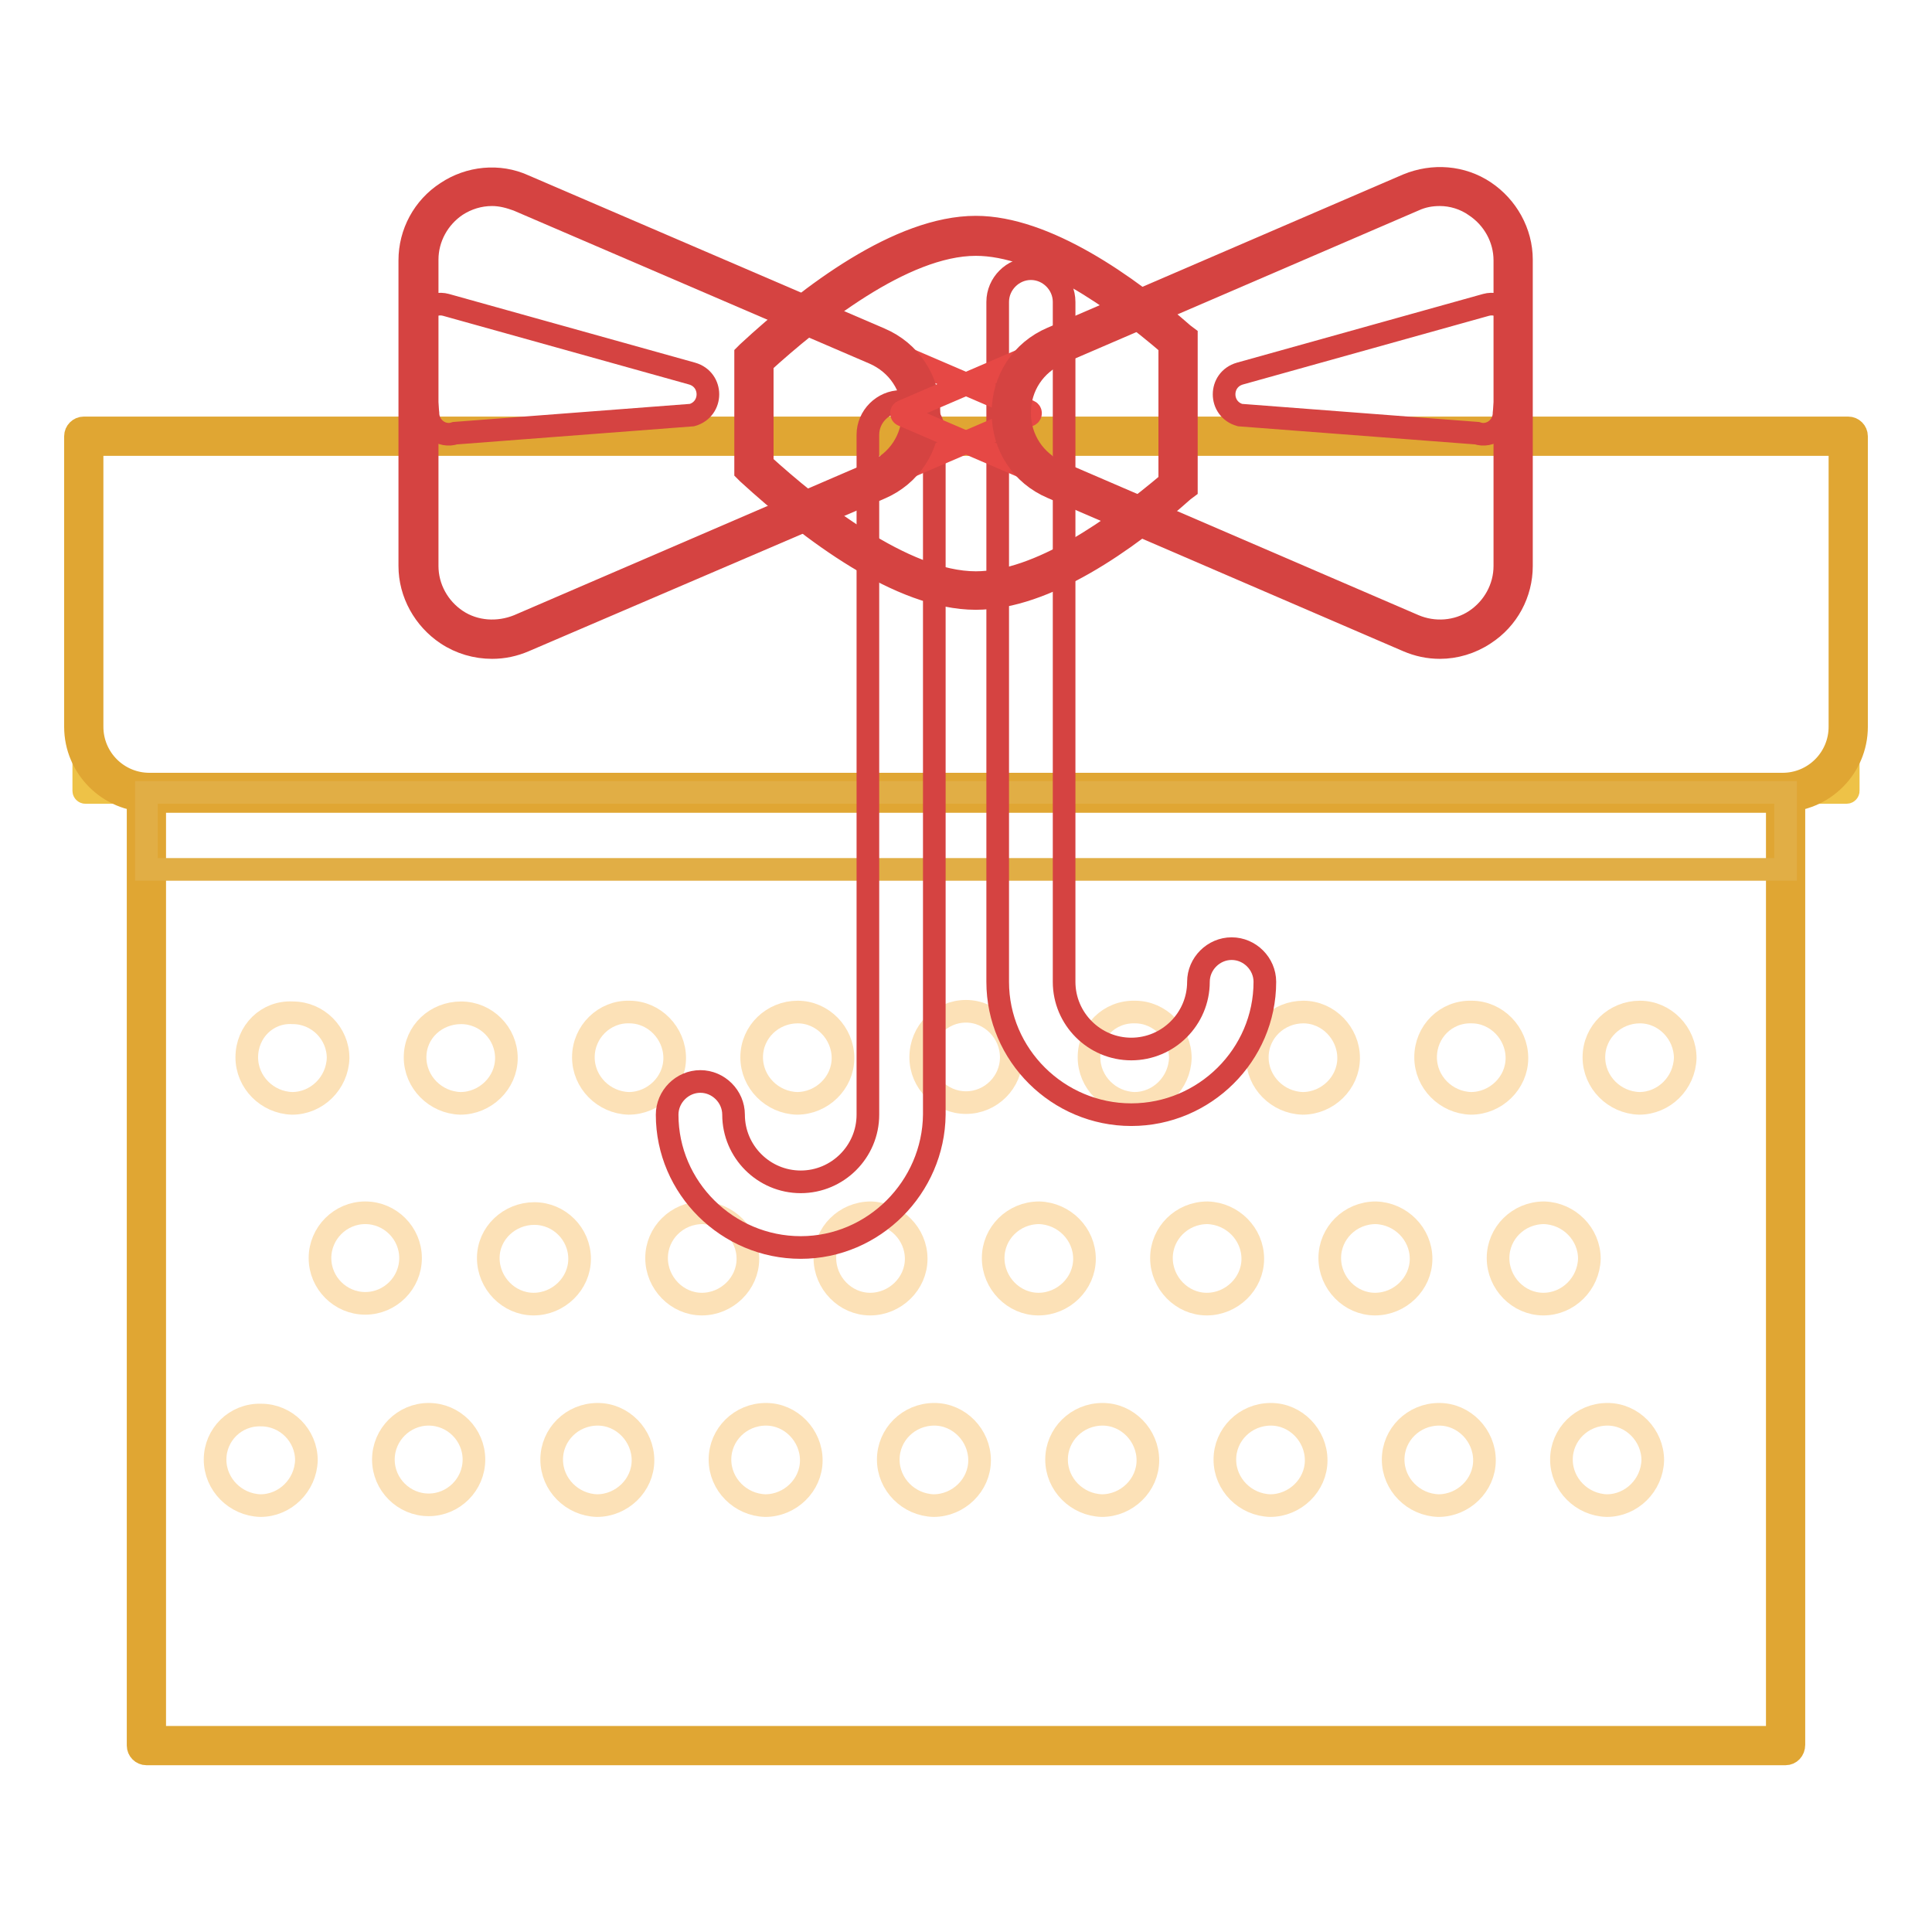
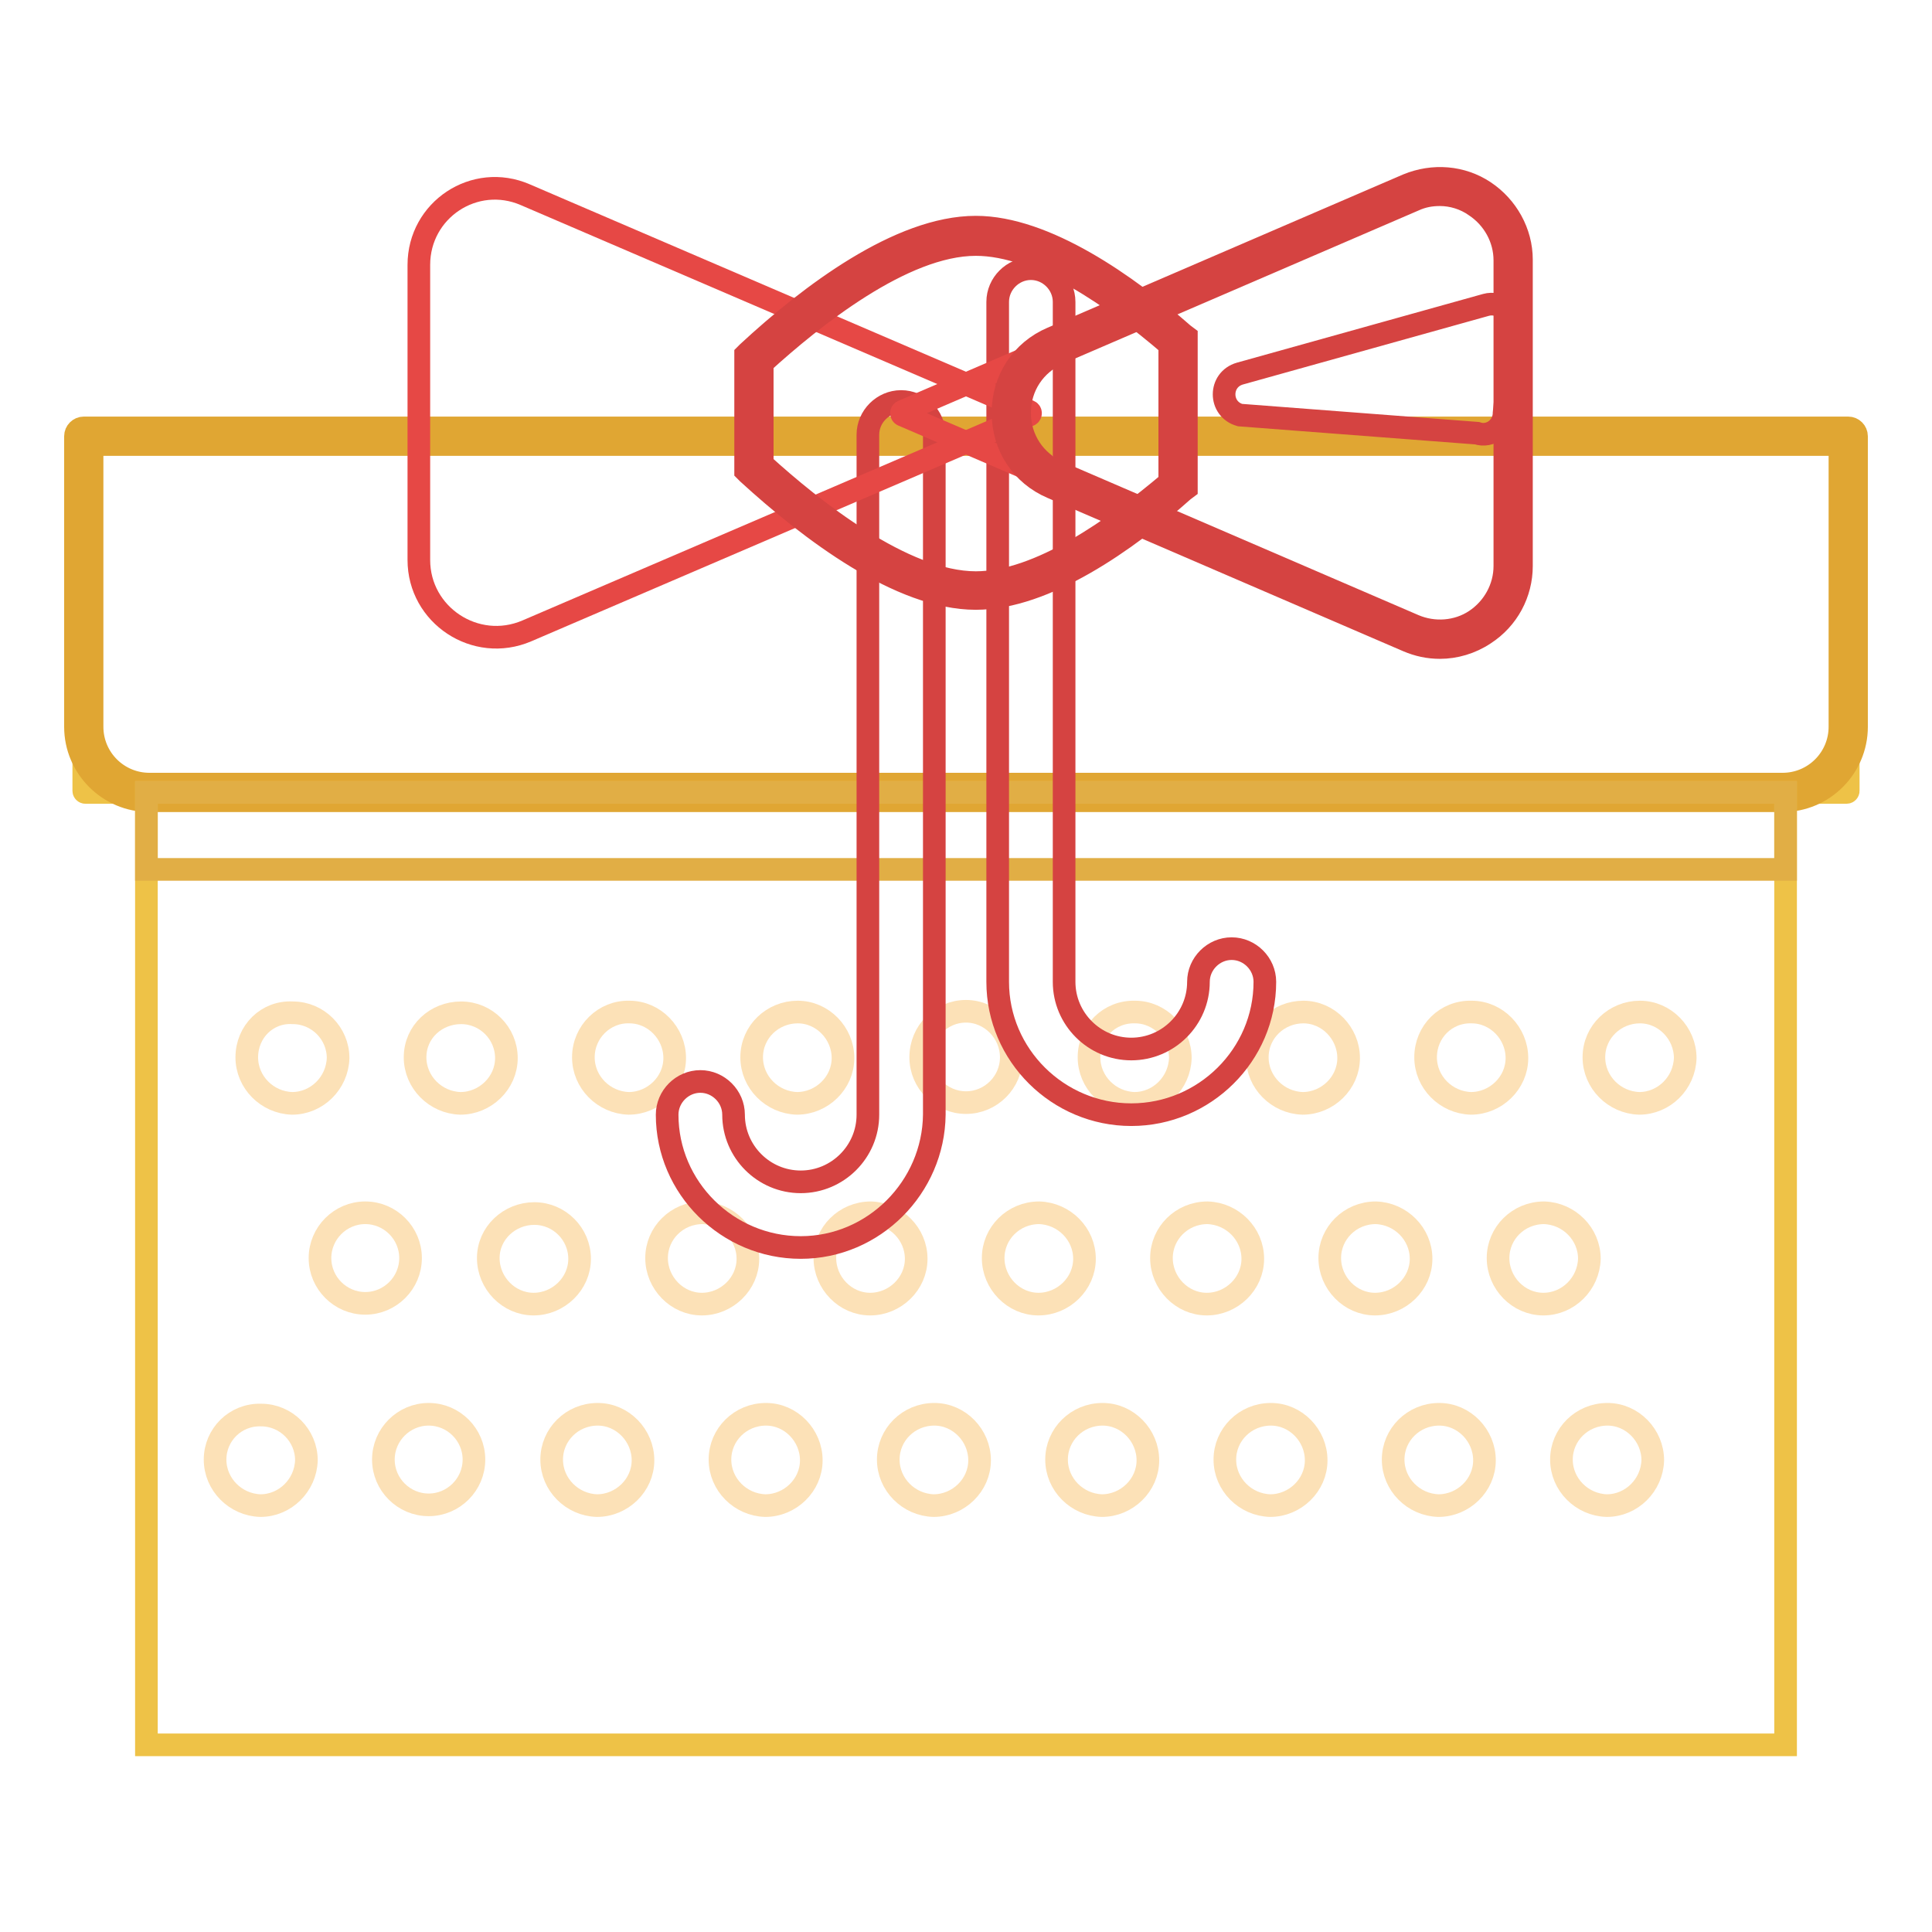
<svg xmlns="http://www.w3.org/2000/svg" version="1.1" x="0px" y="0px" viewBox="0 0 256 256" enable-background="new 0 0 256 256" xml:space="preserve">
  <g>
    <path stroke-width="3" fill-opacity="0" stroke="#eec247" d="M244.7,105H11.3c-0.1,0-0.2-0.1-0.2-0.2v-47h233.8v47C244.9,104.9,244.8,105,244.7,105z" />
    <path stroke-width="3" fill-opacity="0" stroke="#e0a633" d="M236.2,106.1H19.8c-5.4,0-9.8-4.4-9.8-9.8V57.8c0-0.6,0.5-1.1,1.1-1.1h233.8c0.6,0,1.1,0.5,1.1,1.1v38.5 C246,101.7,241.6,106.1,236.2,106.1z M12.2,58.9v37.4c0,4.2,3.4,7.6,7.6,7.6h216.4c4.2,0,7.6-3.4,7.6-7.6V58.9H12.2z" />
    <path stroke-width="3" fill-opacity="0" stroke="#eec247" d="M19.4,105h217.2v126.2H19.4V105z" />
-     <path stroke-width="3" fill-opacity="0" stroke="#e0a633" d="M236.6,232.4H19.4c-0.6,0-1.1-0.5-1.1-1.1V105c0-0.6,0.5-1.1,1.1-1.1h217.2c0.6,0,1.1,0.5,1.1,1.1v126.2 C237.7,231.9,237.2,232.4,236.6,232.4z M20.5,230.2h215v-124h-215V230.2z" />
    <path stroke-width="3" fill-opacity="0" stroke="#e1ae45" d="M19.4,105h217.2v10.2H19.4V105z" />
    <path stroke-width="3" fill-opacity="0" stroke="#fce1b7" d="M55,140.1c0,3.3,2.7,6,6,6.1c3.3,0,6.1-2.7,6.1-6c0,0,0,0,0,0c0-3.3-2.7-6-6-6S55,136.7,55,140.1z" />
    <path stroke-width="3" fill-opacity="0" stroke="#fce1b7" d="M32.7,140.1c0,3.3,2.7,6,6,6.1c3.3,0,6-2.7,6.1-6c0,0,0,0,0,0c0-3.3-2.7-6-6-6 C35.4,134,32.7,136.7,32.7,140.1z" />
    <path stroke-width="3" fill-opacity="0" stroke="#fce1b7" d="M77.3,140.1c0,3.3,2.7,6,6,6.1c3.3,0,6.1-2.7,6.1-6c0,0,0,0,0,0c0-3.3-2.7-6.1-6-6.1 C80.1,134,77.3,136.7,77.3,140.1C77.3,140.1,77.3,140.1,77.3,140.1z" />
    <path stroke-width="3" fill-opacity="0" stroke="#fce1b7" d="M99.6,140.1c0,3.3,2.7,6,6,6.1c3.3,0,6.1-2.7,6.1-6c0,0,0,0,0,0c0-3.3-2.7-6.1-6-6.1S99.6,136.7,99.6,140.1 C99.6,140.1,99.6,140.1,99.6,140.1z" />
    <path stroke-width="3" fill-opacity="0" stroke="#fce1b7" d="M122,140.1c0,3.3,2.7,6,6,6c3.3,0,6-2.7,6-6c0-3.3-2.7-6.1-6-6.1S122,136.7,122,140.1 C122,140.1,122,140.1,122,140.1z" />
    <path stroke-width="3" fill-opacity="0" stroke="#fce1b7" d="M144.3,140.1c0,3.3,2.7,6,6,6.1c3.3,0,6-2.7,6.1-6c0,0,0,0,0,0c0-3.3-2.7-6.1-6-6.1 C147,134,144.3,136.7,144.3,140.1C144.3,140.1,144.3,140.1,144.3,140.1z" />
    <path stroke-width="3" fill-opacity="0" stroke="#fce1b7" d="M166.6,140.1c0,3.3,2.7,6,6,6.1c3.3,0,6.1-2.7,6.1-6c0,0,0,0,0,0c0-3.3-2.7-6.1-6-6.1 S166.6,136.7,166.6,140.1C166.6,140.1,166.6,140.1,166.6,140.1z" />
    <path stroke-width="3" fill-opacity="0" stroke="#fce1b7" d="M188.9,140.1c0,3.3,2.7,6,6,6.1c3.3,0,6.1-2.7,6.1-6c0,0,0,0,0,0c0-3.3-2.7-6.1-6-6.1 C191.6,134,188.9,136.7,188.9,140.1C188.9,140.1,188.9,140.1,188.9,140.1z" />
    <path stroke-width="3" fill-opacity="0" stroke="#fce1b7" d="M211.2,140.1c0,3.3,2.7,6,6,6.1c3.3,0,6-2.7,6.1-6c0,0,0,0,0,0c0-3.3-2.7-6.1-6-6.1 S211.2,136.7,211.2,140.1C211.2,140.1,211.2,140.1,211.2,140.1z" />
    <path stroke-width="3" fill-opacity="0" stroke="#fce1b7" d="M50.8,193.4c0,3.3,2.7,6,6,6c3.3,0,6-2.7,6-6c0-3.3-2.7-6-6-6C53.5,187.4,50.8,190.1,50.8,193.4z" />
    <path stroke-width="3" fill-opacity="0" stroke="#fce1b7" d="M28.5,193.4c0,3.3,2.7,6,6,6.1c3.3,0,6-2.7,6.1-6c0,0,0,0,0,0c0-3.3-2.7-6-6-6 C31.2,187.4,28.5,190.1,28.5,193.4z" />
    <path stroke-width="3" fill-opacity="0" stroke="#fce1b7" d="M73.1,193.4c0,3.3,2.7,6,6,6.1c3.3,0,6.1-2.7,6.1-6c0,0,0,0,0,0c0-3.3-2.7-6.1-6-6.1 C75.8,187.4,73.1,190.1,73.1,193.4C73.1,193.4,73.1,193.4,73.1,193.4z" />
    <path stroke-width="3" fill-opacity="0" stroke="#fce1b7" d="M95.4,193.4c0,3.3,2.7,6,6,6.1c3.3,0,6.1-2.7,6.1-6c0,0,0,0,0,0c0-3.3-2.7-6.1-6-6.1 C98.1,187.4,95.4,190.1,95.4,193.4C95.4,193.4,95.4,193.4,95.4,193.4z" />
    <path stroke-width="3" fill-opacity="0" stroke="#fce1b7" d="M117.7,193.4c0,3.3,2.7,6,6,6.1c3.3,0,6.1-2.7,6.1-6c0,0,0,0,0,0c0-3.3-2.7-6.1-6-6.1 C120.4,187.4,117.7,190.1,117.7,193.4C117.7,193.4,117.7,193.4,117.7,193.4z" />
    <path stroke-width="3" fill-opacity="0" stroke="#fce1b7" d="M140,193.4c0,3.3,2.7,6,6,6.1c3.3,0,6.1-2.7,6.1-6c0,0,0,0,0,0c0-3.3-2.7-6.1-6-6.1 C142.7,187.4,140,190.1,140,193.4C140,193.4,140,193.4,140,193.4z" />
    <path stroke-width="3" fill-opacity="0" stroke="#fce1b7" d="M162.3,193.4c0,3.3,2.7,6,6,6.1c3.3,0,6.1-2.7,6.1-6c0,0,0,0,0,0c0-3.3-2.7-6.1-6-6.1 C165,187.4,162.3,190.1,162.3,193.4C162.3,193.4,162.3,193.4,162.3,193.4z" />
    <path stroke-width="3" fill-opacity="0" stroke="#fce1b7" d="M184.6,193.4c0,3.3,2.7,6,6,6.1c3.3,0,6.1-2.7,6.1-6c0,0,0,0,0,0c0-3.3-2.7-6.1-6-6.1 C187.3,187.4,184.6,190.1,184.6,193.4C184.6,193.4,184.6,193.4,184.6,193.4z" />
    <path stroke-width="3" fill-opacity="0" stroke="#fce1b7" d="M206.9,193.4c0,3.3,2.7,6,6,6.1c3.3,0,6-2.7,6.1-6c0,0,0,0,0,0c0-3.3-2.7-6.1-6-6.1 C209.6,187.4,206.9,190.1,206.9,193.4C206.9,193.4,206.9,193.4,206.9,193.4z" />
    <path stroke-width="3" fill-opacity="0" stroke="#fce1b7" d="M64.7,166.7c0,3.3,2.7,6.1,6,6.1c3.3,0,6.1-2.7,6.1-6c0,0,0,0,0,0c0-3.3-2.7-6-6-6S64.7,163.4,64.7,166.7z" />
    <path stroke-width="3" fill-opacity="0" stroke="#fce1b7" d="M42.4,166.7c0,3.3,2.7,6,6,6c3.3,0,6-2.7,6-6l0,0c0-3.3-2.7-6-6-6C45.1,160.7,42.4,163.4,42.4,166.7z" />
    <path stroke-width="3" fill-opacity="0" stroke="#fce1b7" d="M87,166.7c0,3.3,2.7,6.1,6,6.1c3.3,0,6.1-2.7,6.1-6c0,0,0,0,0,0c0-3.3-2.7-6-6-6.1 C89.7,160.7,87,163.4,87,166.7C87,166.7,87,166.7,87,166.7z" />
    <path stroke-width="3" fill-opacity="0" stroke="#fce1b7" d="M109.3,166.7c0,3.3,2.7,6.1,6,6.1c3.3,0,6.1-2.7,6.1-6c0,0,0,0,0,0c0-3.3-2.7-6-6-6.1 C112,160.7,109.3,163.4,109.3,166.7C109.3,166.7,109.3,166.7,109.3,166.7z" />
    <path stroke-width="3" fill-opacity="0" stroke="#fce1b7" d="M131.6,166.7c0,3.3,2.7,6.1,6,6.1c3.3,0,6.1-2.7,6.1-6c0,0,0,0,0,0c0-3.3-2.7-6-6-6.1 C134.3,160.7,131.6,163.4,131.6,166.7C131.6,166.7,131.6,166.7,131.6,166.7z" />
    <path stroke-width="3" fill-opacity="0" stroke="#fce1b7" d="M153.9,166.7c0,3.3,2.7,6.1,6,6.1c3.3,0,6.1-2.7,6.1-6c0,0,0,0,0,0c0-3.3-2.7-6-6-6.1 C156.6,160.7,153.9,163.4,153.9,166.7C153.9,166.7,153.9,166.7,153.9,166.7z" />
    <path stroke-width="3" fill-opacity="0" stroke="#fce1b7" d="M176.2,166.7c0,3.3,2.7,6.1,6,6.1c3.3,0,6.1-2.7,6.1-6c0,0,0,0,0,0c0-3.3-2.7-6-6-6.1 C178.9,160.7,176.2,163.4,176.2,166.7C176.2,166.7,176.2,166.7,176.2,166.7z" />
    <path stroke-width="3" fill-opacity="0" stroke="#fce1b7" d="M198.5,166.7c0,3.3,2.7,6.1,6,6.1c3.3,0,6-2.7,6.1-6c0,0,0,0,0,0c0-3.3-2.7-6-6-6.1 C201.2,160.7,198.5,163.4,198.5,166.7C198.5,166.7,198.5,166.7,198.5,166.7z" />
    <path stroke-width="3" fill-opacity="0" stroke="#d54341" d="M106.1,165.3c-9.7,0-17.7-7.9-17.7-17.6c0-2.4,2-4.4,4.4-4.4c2.4,0,4.4,2,4.4,4.4c0,4.9,4,8.9,8.9,8.9 c4.9,0,8.9-4,8.9-8.9V57.6c0-2.4,2-4.4,4.4-4.4c2.4,0,4.4,2,4.4,4.4v90.1C123.7,157.3,115.8,165.3,106.1,165.3z M149.9,147.7 c-9.7,0-17.7-7.9-17.7-17.6V40c0-2.4,2-4.4,4.4-4.4c2.4,0,4.4,2,4.4,4.4v90.1c0,4.9,4,8.9,8.9,8.9c4.9,0,8.9-4,8.9-8.9 c0-2.4,2-4.4,4.4-4.4c2.4,0,4.4,2,4.4,4.4C167.6,139.8,159.6,147.7,149.9,147.7L149.9,147.7z" />
    <path stroke-width="3" fill-opacity="0" stroke="#e64845" d="M136.4,54.5L69.6,25.8c-6.7-2.9-14.1,2-14.1,9.3v39.1c0,7.3,7.5,12.3,14.3,9.4L136.4,55 C136.6,54.9,136.6,54.6,136.4,54.5z" />
-     <path stroke-width="3" fill-opacity="0" stroke="#d54341" d="M65.2,85.8c-2.1,0-4.2-0.6-6-1.8c-3-2-4.9-5.4-4.9-9V34.5c0-3.6,1.8-7,4.9-9c3-2,6.9-2.4,10.2-0.9 l47.2,20.3c4,1.7,6.5,5.5,6.5,9.9c0,4.4-2.5,8.2-6.5,9.9L69.5,84.9C68.1,85.5,66.7,85.8,65.2,85.8z M65.2,25.8 c-1.7,0-3.3,0.5-4.7,1.4c-2.4,1.6-3.9,4.3-3.9,7.2V75c0,2.9,1.5,5.6,3.9,7.2c2.4,1.6,5.5,1.8,8.2,0.7l47.1-20.3 c3.2-1.4,5.2-4.4,5.2-7.9c0-3.5-2-6.5-5.2-7.9L68.6,26.5C67.5,26.1,66.4,25.8,65.2,25.8z" />
-     <path stroke-width="3" fill-opacity="0" stroke="#d54341" d="M91.7,49.5l-32.6-9.1c-1.8-0.5-3.6,0.9-3.6,2.7l1.2,11.6c0,1.9,1.8,3.3,3.6,2.7L91.7,55 C94.5,54.2,94.5,50.3,91.7,49.5z" />
    <path stroke-width="3" fill-opacity="0" stroke="#e64845" d="M119.6,54.5l66.7-28.7c6.7-2.9,14.1,2,14.1,9.3v39.1c0,7.3-7.5,12.3-14.3,9.4L119.6,55 C119.4,54.9,119.4,54.6,119.6,54.5z" />
    <path stroke-width="3" fill-opacity="0" stroke="#d54341" d="M190.8,85.8c-1.5,0-2.9-0.3-4.3-0.9l-47.1-20.3c-4-1.7-6.5-5.5-6.5-9.9c0-4.4,2.5-8.2,6.5-9.9l47.1-20.3 c3.4-1.4,7.2-1.1,10.2,0.9c3,2,4.9,5.4,4.9,9V75c0,3.6-1.8,7-4.9,9C194.9,85.2,192.8,85.8,190.8,85.8z M190.8,25.8 c-1.2,0-2.3,0.2-3.4,0.7l-47.1,20.3c-3.2,1.4-5.2,4.4-5.2,7.9c0,3.5,2,6.5,5.2,7.9l47.1,20.3c2.6,1.1,5.7,0.9,8.1-0.7 c2.4-1.6,3.9-4.3,3.9-7.2V34.5c0-2.9-1.5-5.6-3.9-7.2C194.1,26.3,192.4,25.8,190.8,25.8z" />
    <path stroke-width="3" fill-opacity="0" stroke="#d54341" d="M164.3,49.5l32.6-9.1c1.8-0.5,3.6,0.9,3.6,2.7l-1.2,11.6c0,1.9-1.8,3.3-3.6,2.7L164.3,55 C161.5,54.2,161.5,50.3,164.3,49.5z" />
    <path stroke-width="3" fill-opacity="0" stroke="#e64845" d="M156.1,45.2c-7.5-6.5-18-13.9-26.8-13.9c-9.9,0-21.9,9.4-29.4,16.3v14.5c7.5,6.9,19.5,16.3,29.4,16.3 c8.8,0,19.3-7.4,26.8-13.9V45.2z" />
    <path stroke-width="3" fill-opacity="0" stroke="#d54341" d="M129.3,79.3c-10,0-21.9-9-30.2-16.6l-0.3-0.3V47l0.3-0.3c8.2-7.6,20.1-16.6,30.2-16.6 c9.2,0,20.1,7.7,27.5,14.2l0.4,0.3v20.1l-0.4,0.3C149.4,71.6,138.5,79.3,129.3,79.3z M101,61.5c6.6,6,18.7,15.7,28.3,15.7 c8.4,0,18.5-7.2,25.7-13.3V45.7c-7.2-6.2-17.3-13.3-25.7-13.3c-9.7,0-21.7,9.7-28.3,15.7V61.5z" />
  </g>
</svg>